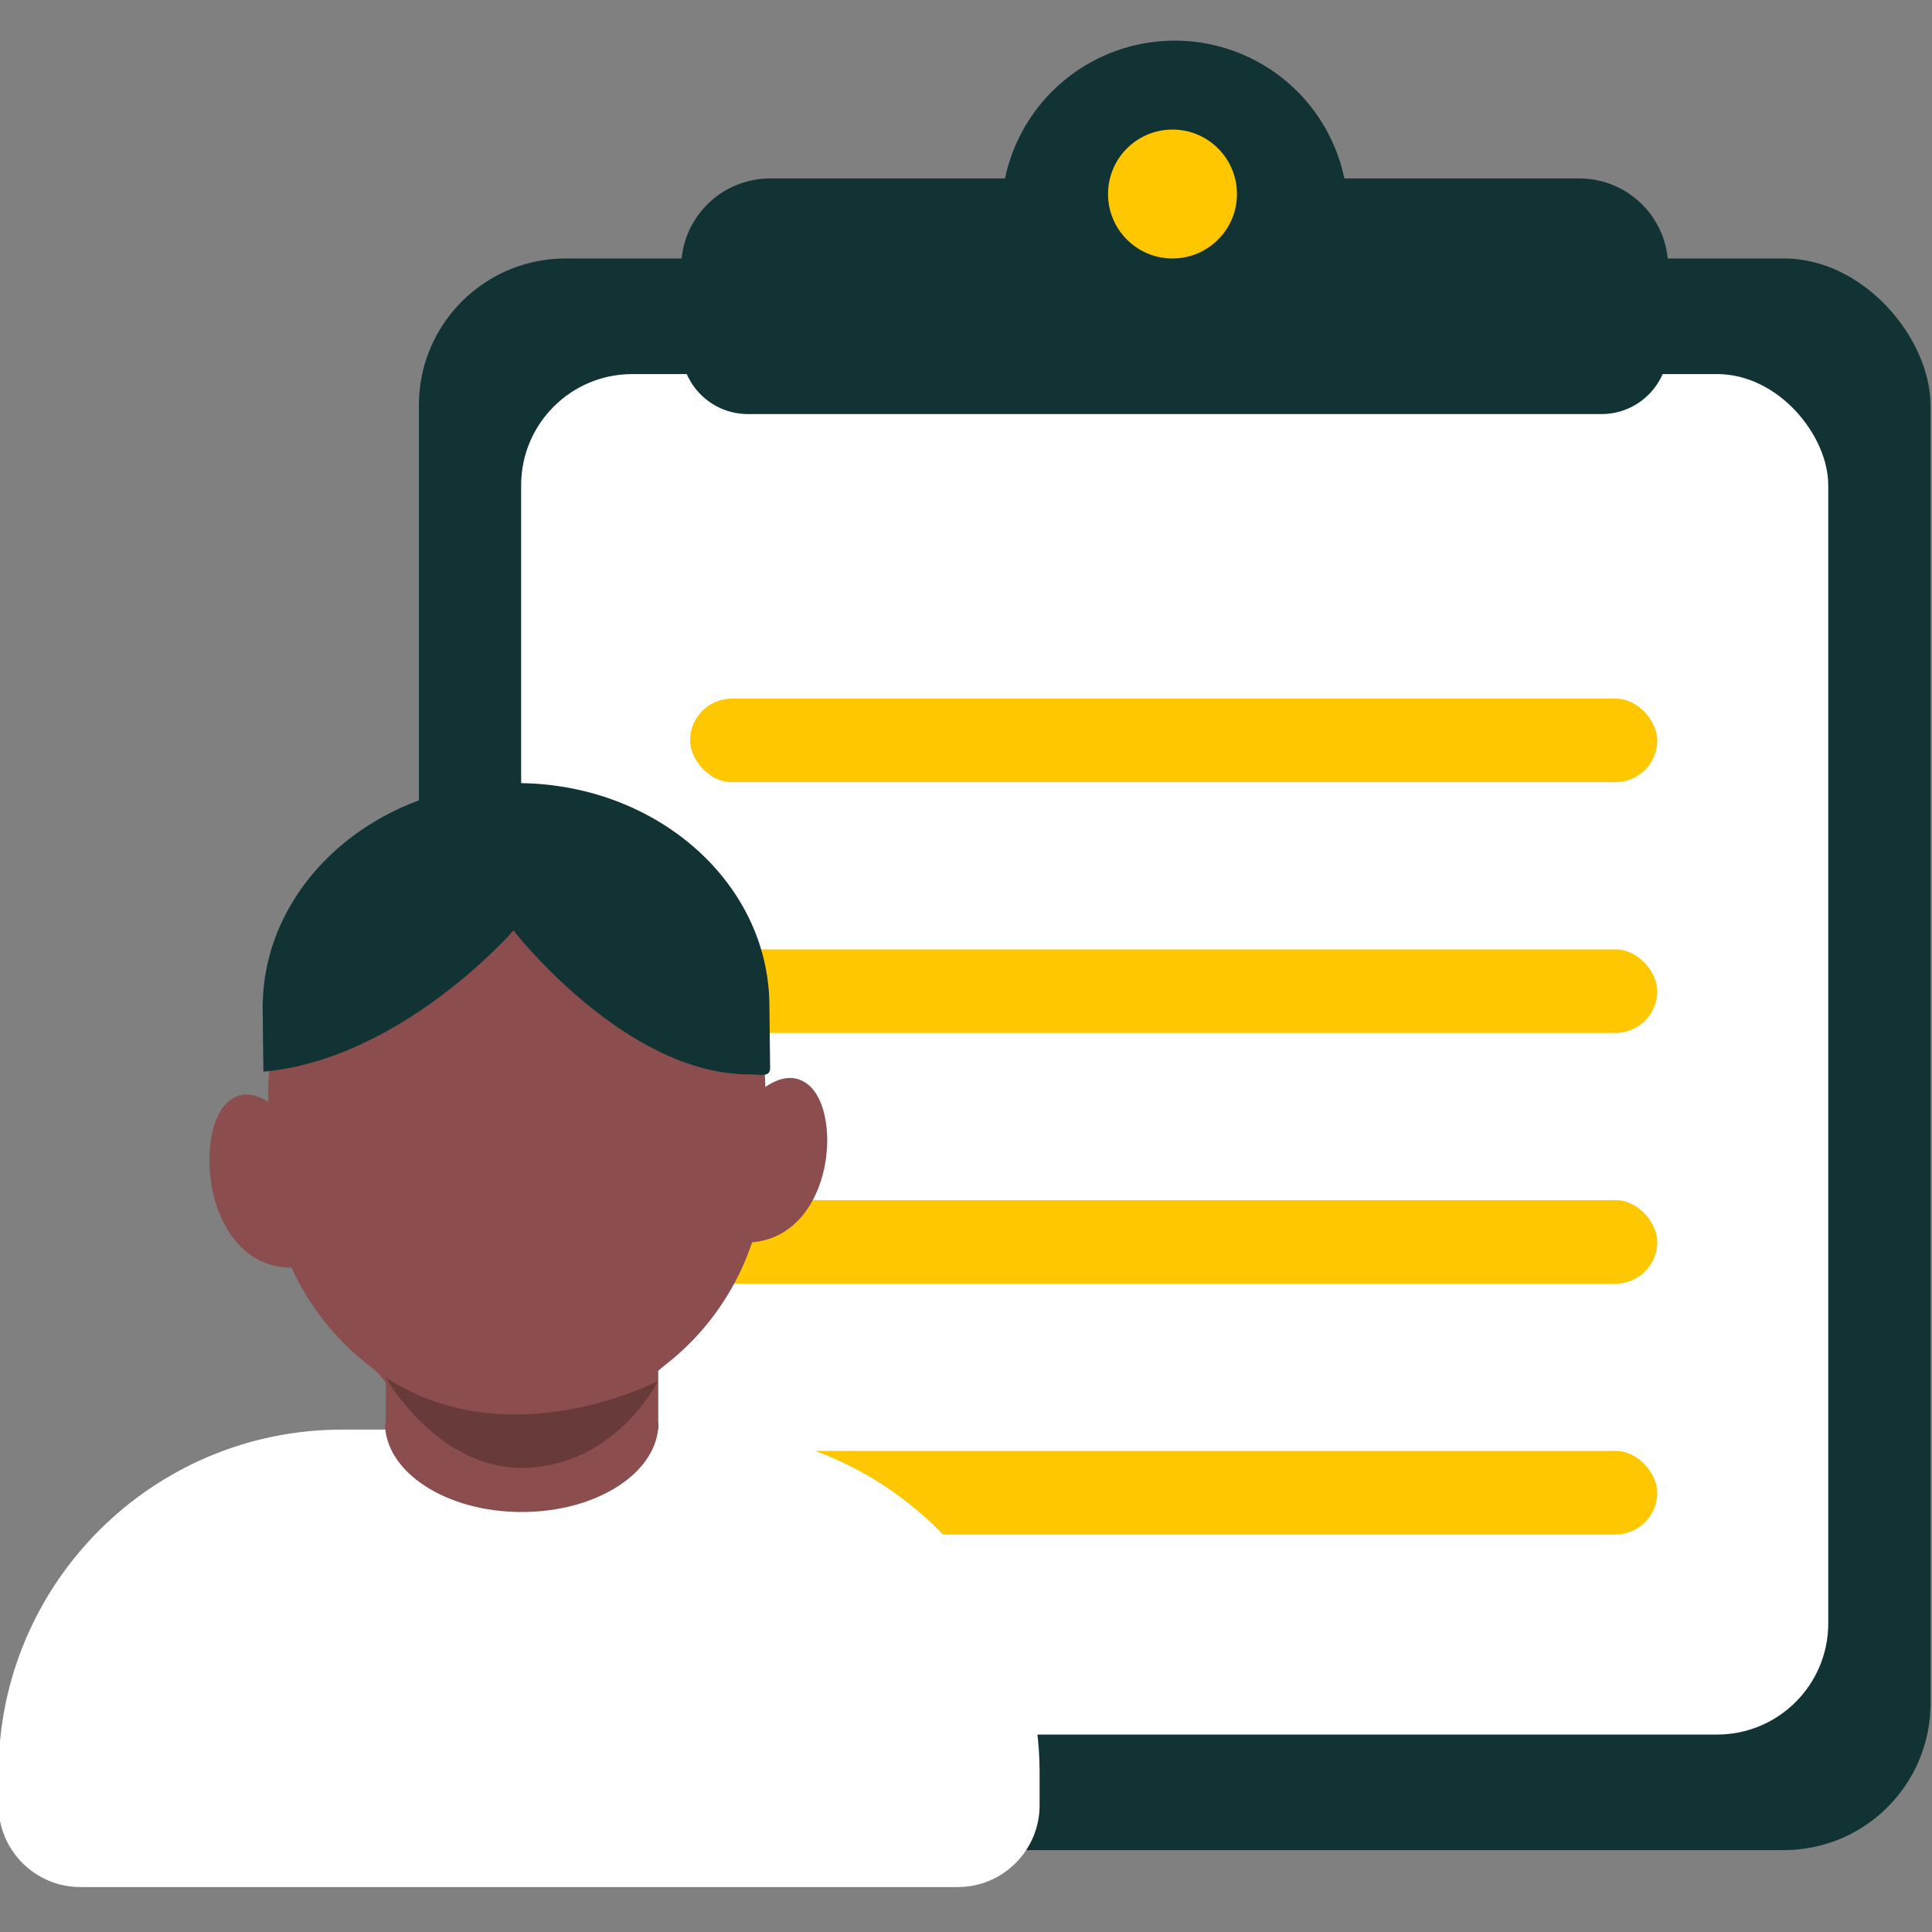
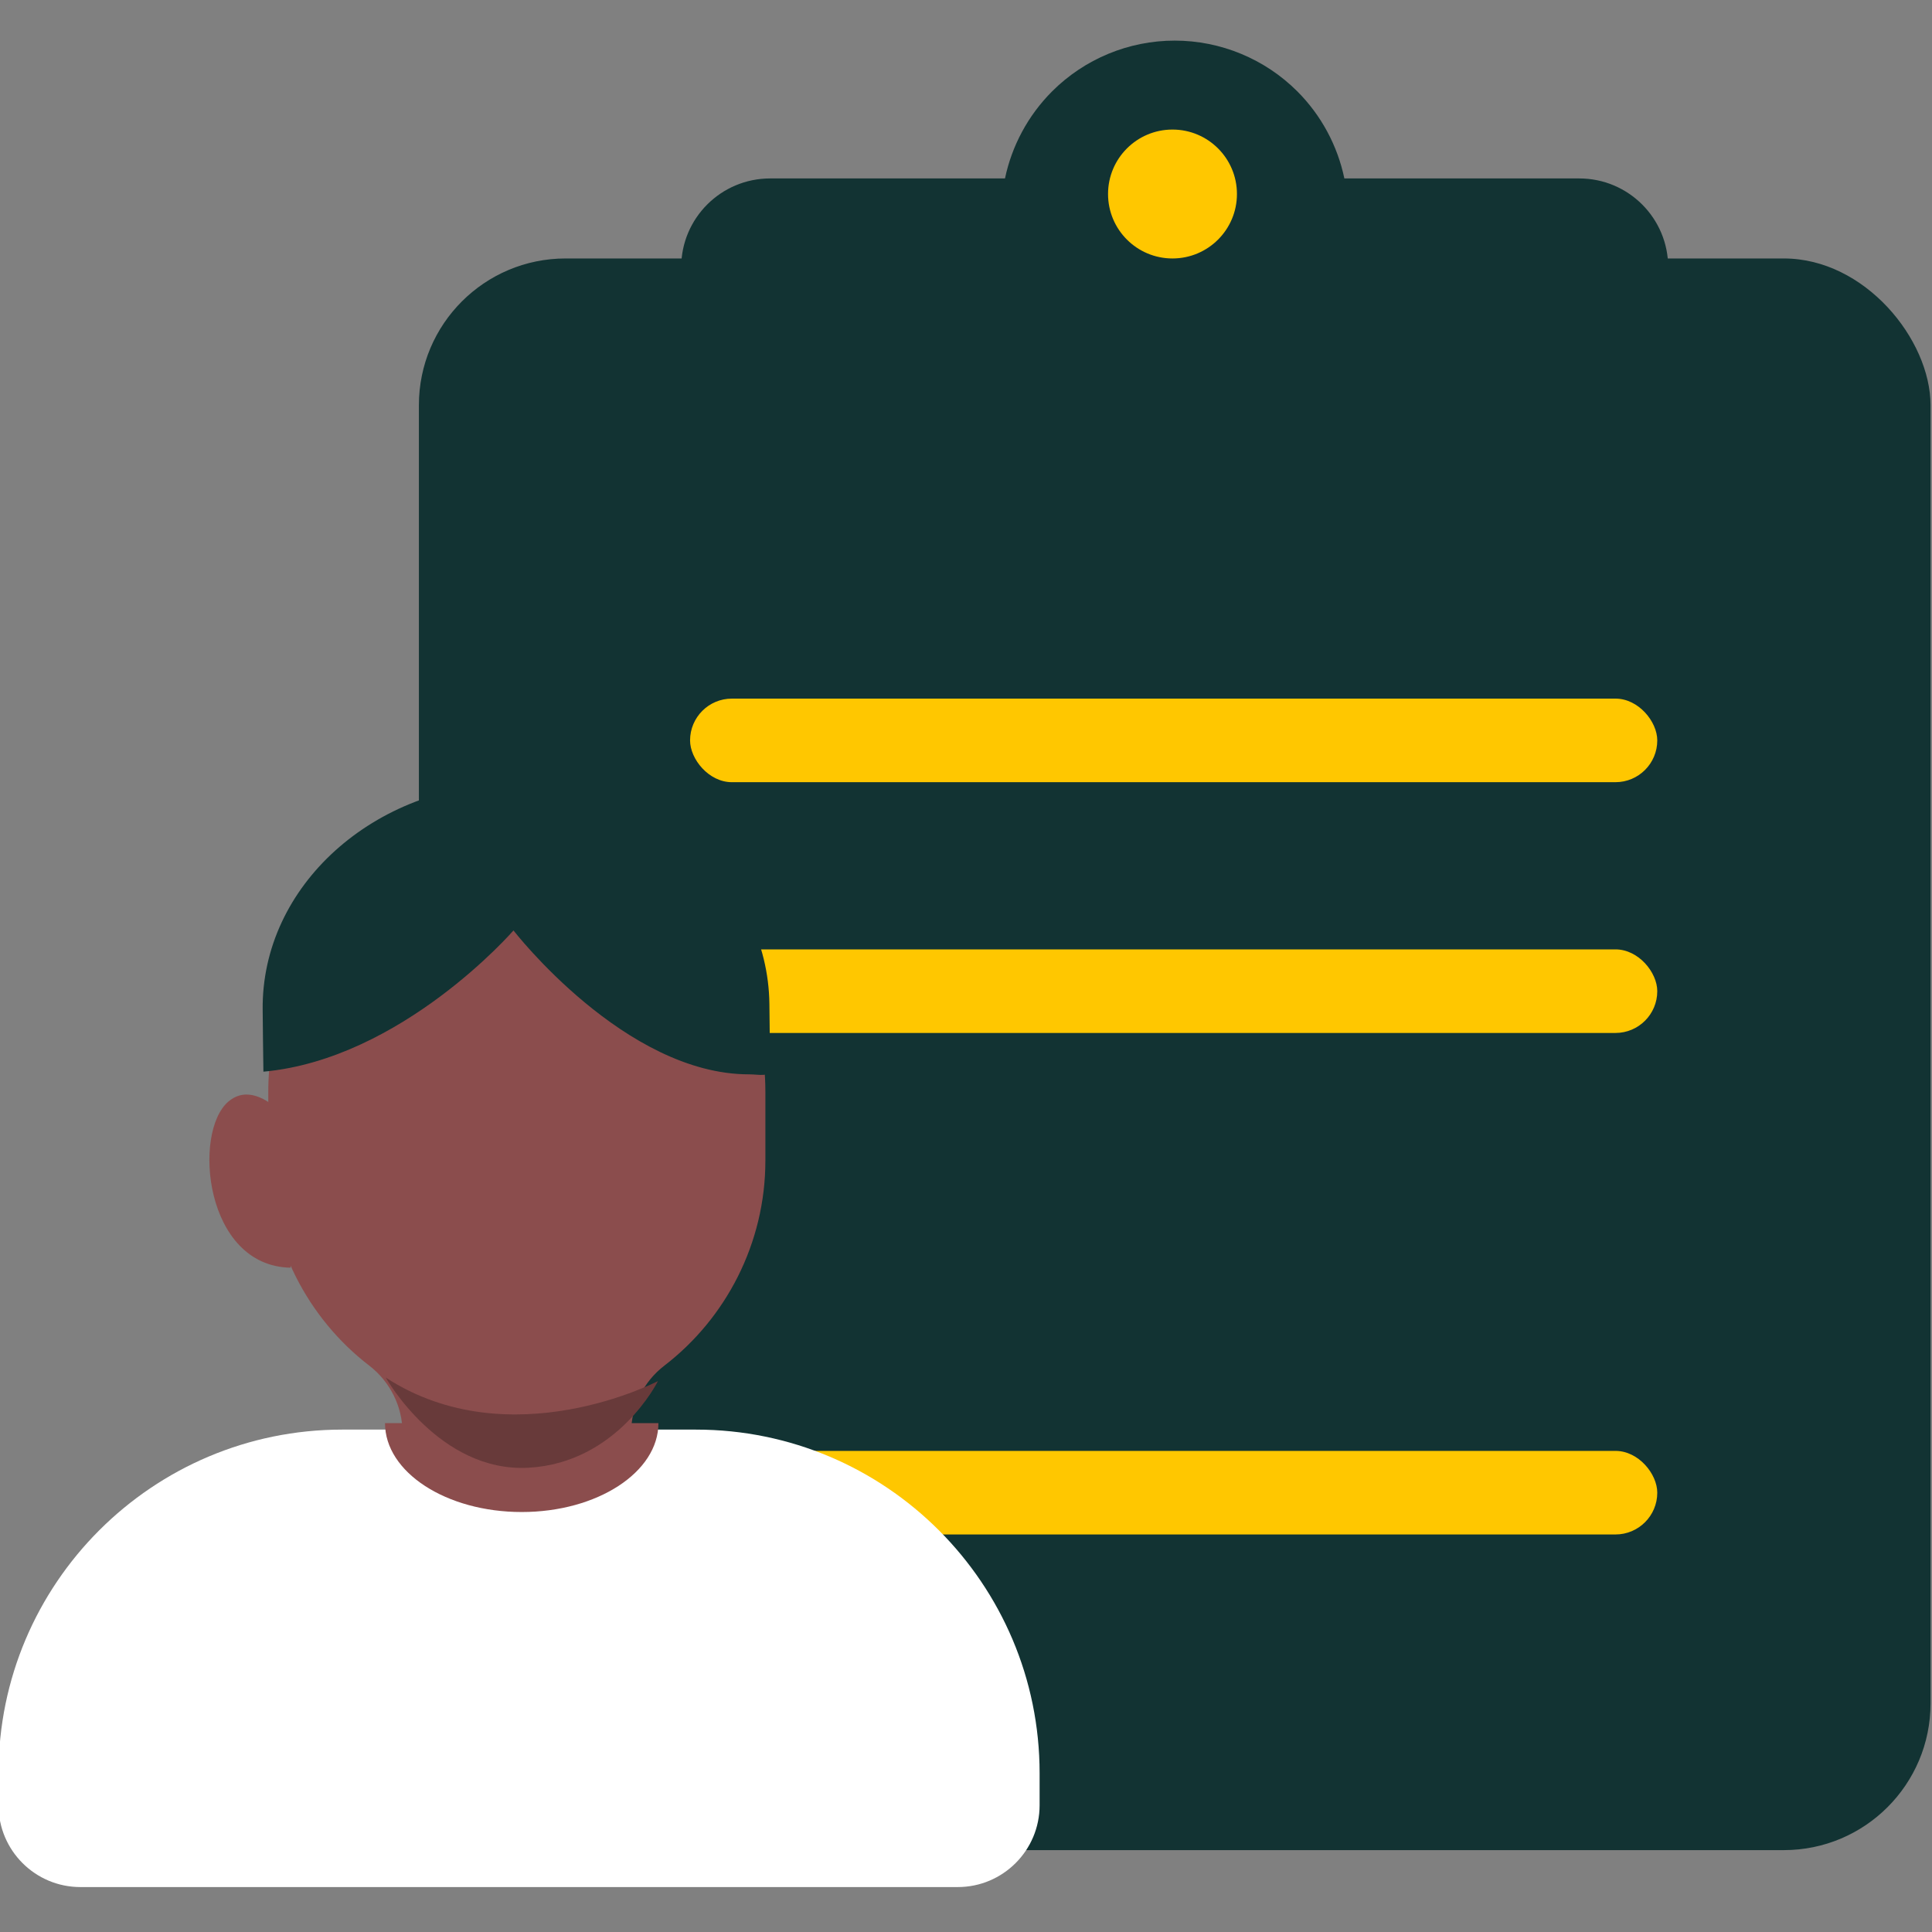
<svg xmlns="http://www.w3.org/2000/svg" width="50" height="50" viewBox="0 0 50 50" fill="none">
  <rect x="0" y="0" width="50" height="50" fill="#808080" stroke="none" />
  <g clip-path="url(#clip0_3169_777)">
    <rect x="10.841" y="6.689" width="39.121" height="41.192" rx="3.797" fill="#123333" />
-     <rect x="13.487" y="9.681" width="33.828" height="35.209" rx="2.877" fill="white" />
    <rect x="17.859" y="18.08" width="25.031" height="2.163" rx="1.082" fill="#FFC700" />
    <rect x="17.859" y="24.57" width="25.031" height="2.163" rx="1.082" fill="#FFC700" />
-     <rect x="17.859" y="31.059" width="25.031" height="2.163" rx="1.082" fill="#FFC700" />
    <rect x="17.859" y="37.549" width="25.031" height="2.163" rx="1.082" fill="#FFC700" />
    <path d="M30.401 1.051C31.591 1.051 32.733 1.524 33.575 2.365C34.196 2.987 34.615 3.772 34.792 4.618H40.871C42.142 4.618 43.173 5.648 43.173 6.919V8.99C43.173 9.944 42.4 10.716 41.447 10.716H19.355C18.402 10.716 17.629 9.943 17.629 8.99V6.919C17.629 5.648 18.66 4.618 19.931 4.618H26.009C26.187 3.771 26.607 2.987 27.228 2.365C28.07 1.524 29.211 1.051 30.401 1.051Z" fill="#123333" />
    <circle cx="30.344" cy="5.021" r="1.668" fill="#FFC700" />
    <g clip-path="url(#clip1_3169_777)">
-       <path d="M9.985 35.478V37.456H17.035V35.478" fill="#8B4D4D" />
      <path d="M8.857 36.998H18.01C22.919 36.998 26.905 40.983 26.905 45.891V46.719C26.905 47.888 25.956 48.837 24.787 48.837H2.08C0.911 48.837 -0.038 47.888 -0.038 46.719V45.891C-0.038 40.983 3.948 36.998 8.857 36.998Z" fill="white" />
      <path d="M17.04 36.831C17.04 38.102 15.456 39.131 13.502 39.131C11.548 39.131 9.964 38.101 9.964 36.831" fill="#8B4D4D" />
-       <path d="M18.795 29.225C18.795 29.225 19.994 27.32 20.92 28.074C21.845 28.828 21.536 32.12 19.309 32.16" fill="#8B4D4D" />
      <path d="M8.032 29.722C8.032 29.722 6.833 27.72 5.907 28.512C4.983 29.305 5.291 32.765 7.518 32.808" fill="#8B4D4D" />
      <path d="M16.333 37.086C16.333 36.397 16.656 35.754 17.198 35.339C18.781 34.122 19.808 32.181 19.808 30.038V28.249C19.808 24.656 16.927 21.742 13.375 21.742C9.822 21.742 6.943 24.656 6.943 28.249V30.038C6.943 32.183 7.97 34.122 9.552 35.339C10.093 35.754 10.418 36.397 10.418 37.086" fill="#8B4D4D" />
      <path d="M19.389 27.804C19.664 27.804 19.932 27.893 19.931 27.639C19.931 27.618 19.931 27.597 19.93 27.577L19.912 25.985C19.875 22.785 16.91 20.225 13.289 20.267C9.667 20.309 6.761 22.937 6.798 26.136C6.798 26.136 6.814 27.735 6.817 27.735C10.401 27.41 13.289 24.08 13.289 24.08C13.289 24.08 16.171 27.808 19.389 27.804Z" fill="#123333" />
      <path d="M9.986 35.656C9.986 35.656 11.371 38.113 13.678 37.985C15.985 37.857 17.028 35.742 17.028 35.742C17.028 35.742 13.206 37.743 9.986 35.654V35.656Z" fill="#683A3A" />
    </g>
  </g>
  <defs>
    <clipPath id="clip0_3169_777">
      <rect width="50" height="50" fill="white" />
    </clipPath>
    <clipPath id="clip1_3169_777">
      <rect width="26.943" height="28.57" fill="white" transform="translate(-0.038 20.267)" />
    </clipPath>
  </defs>
</svg>